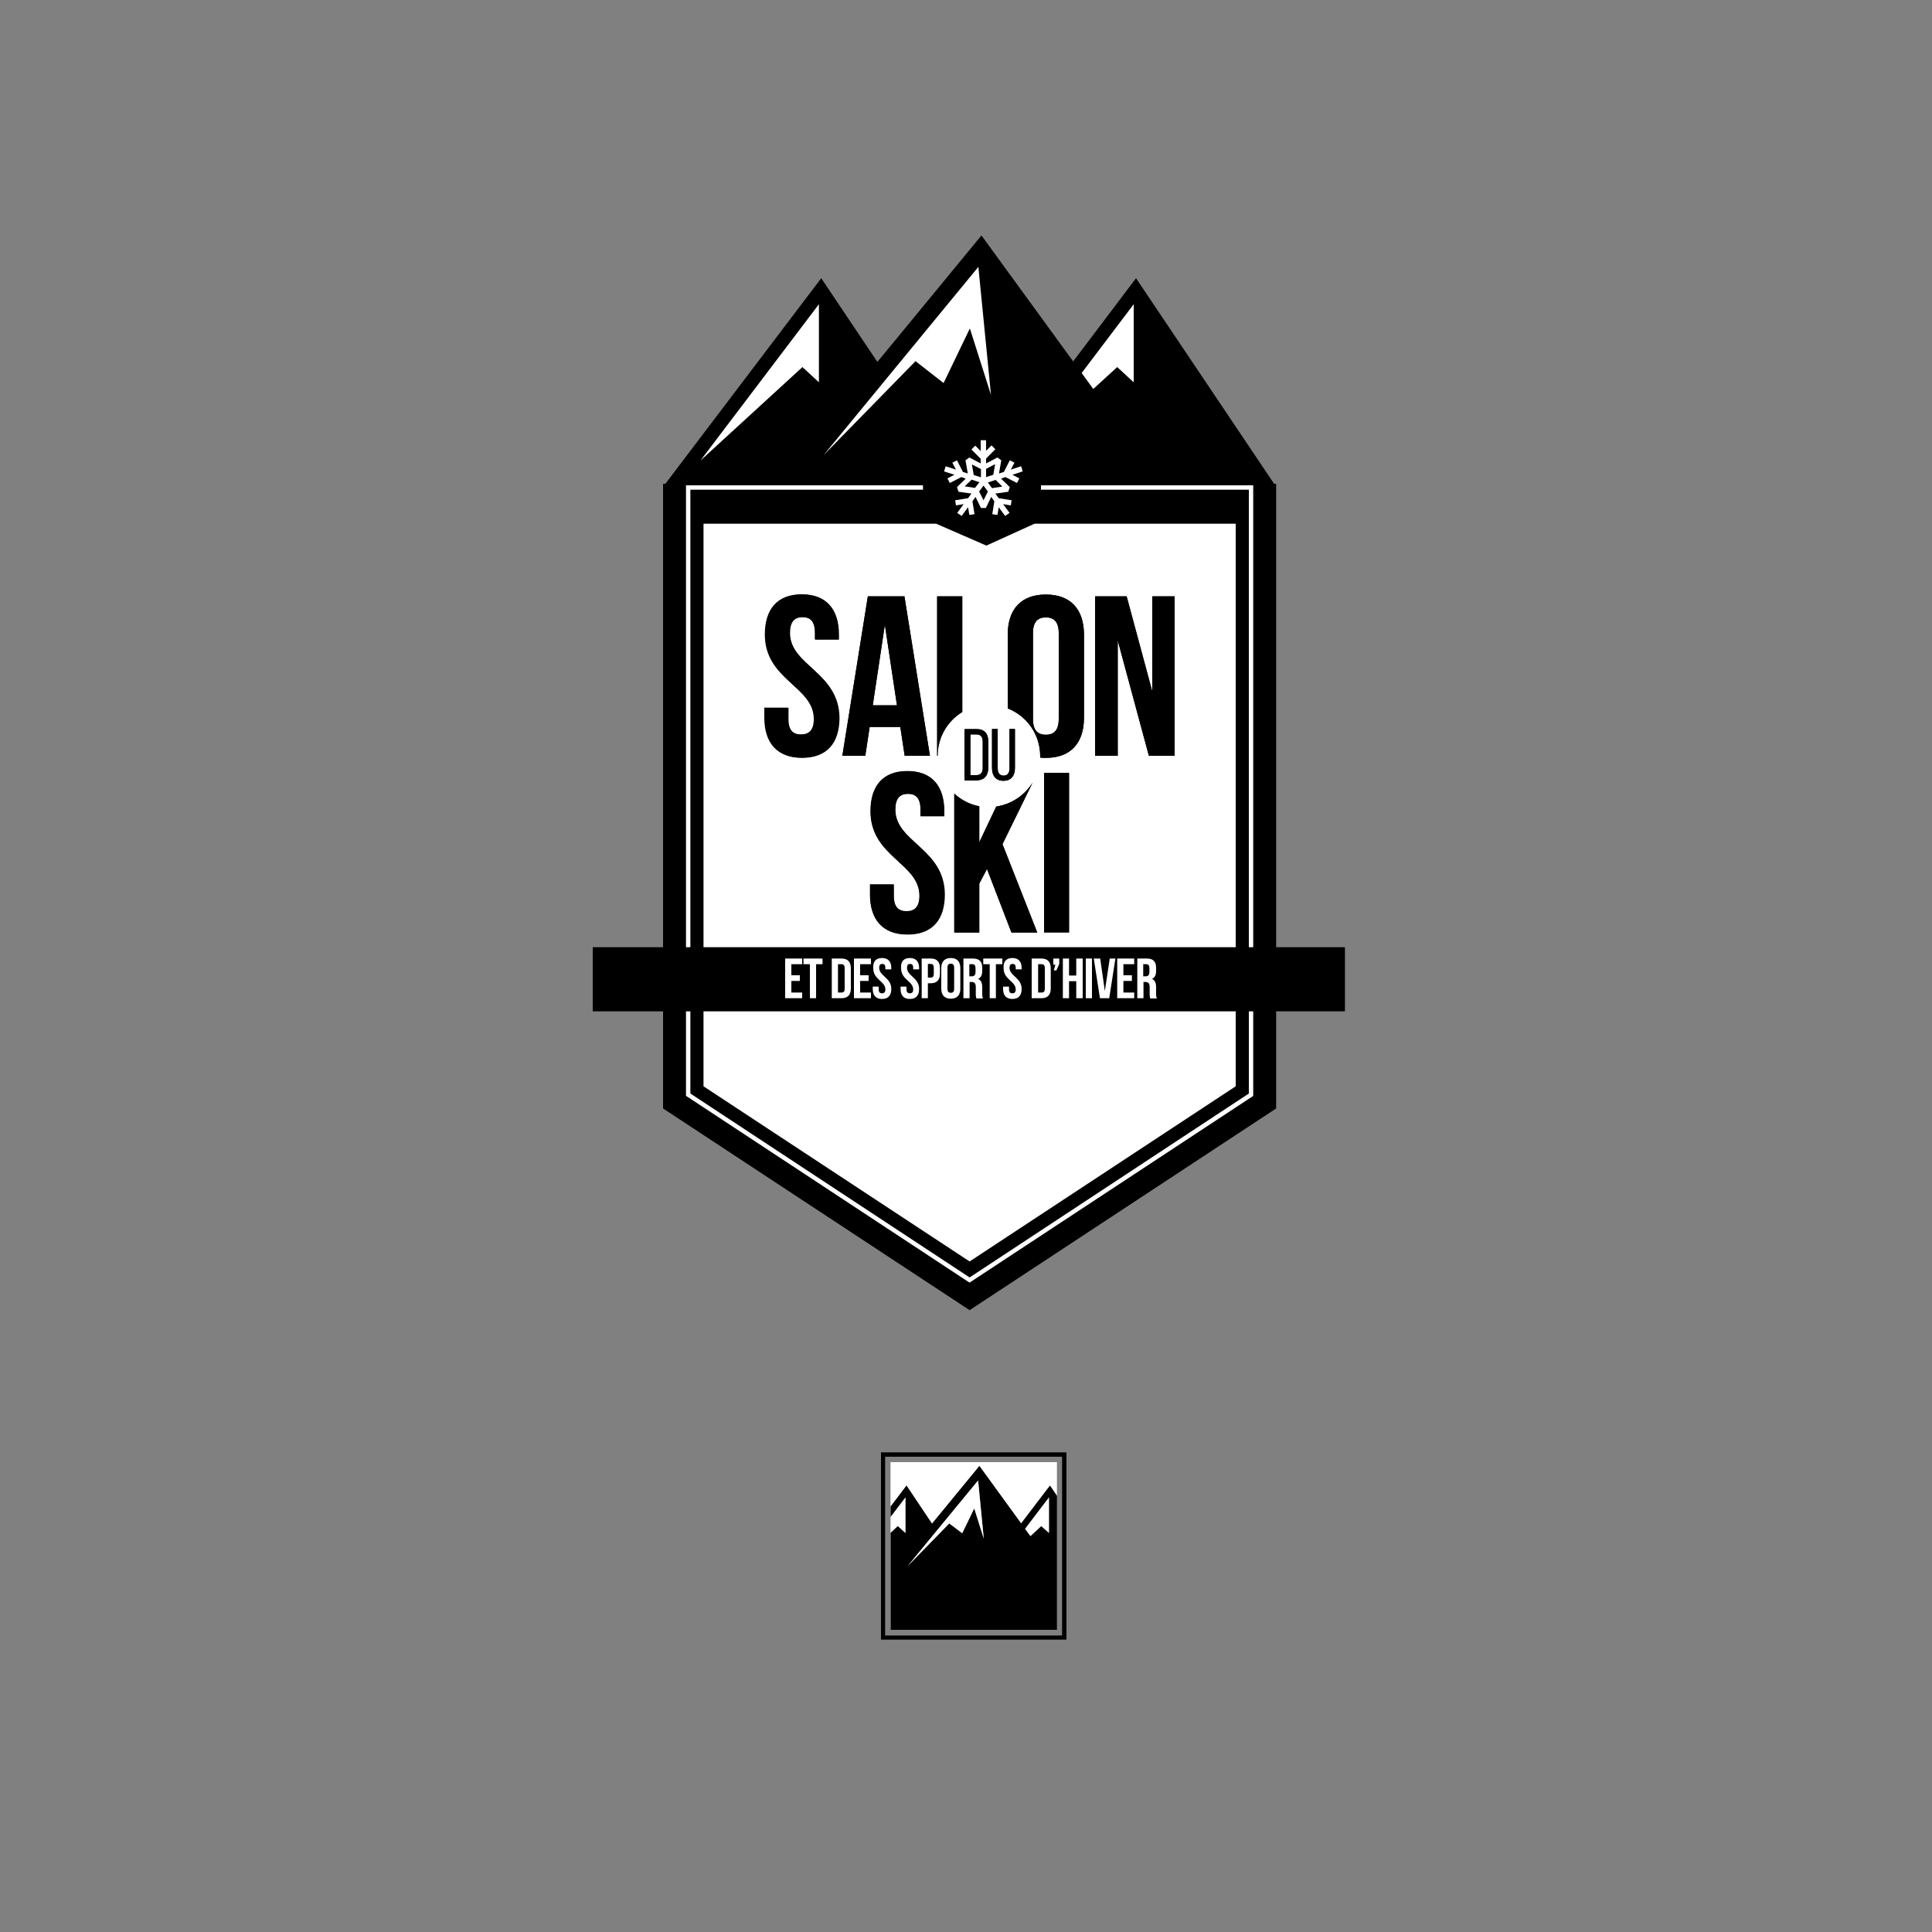
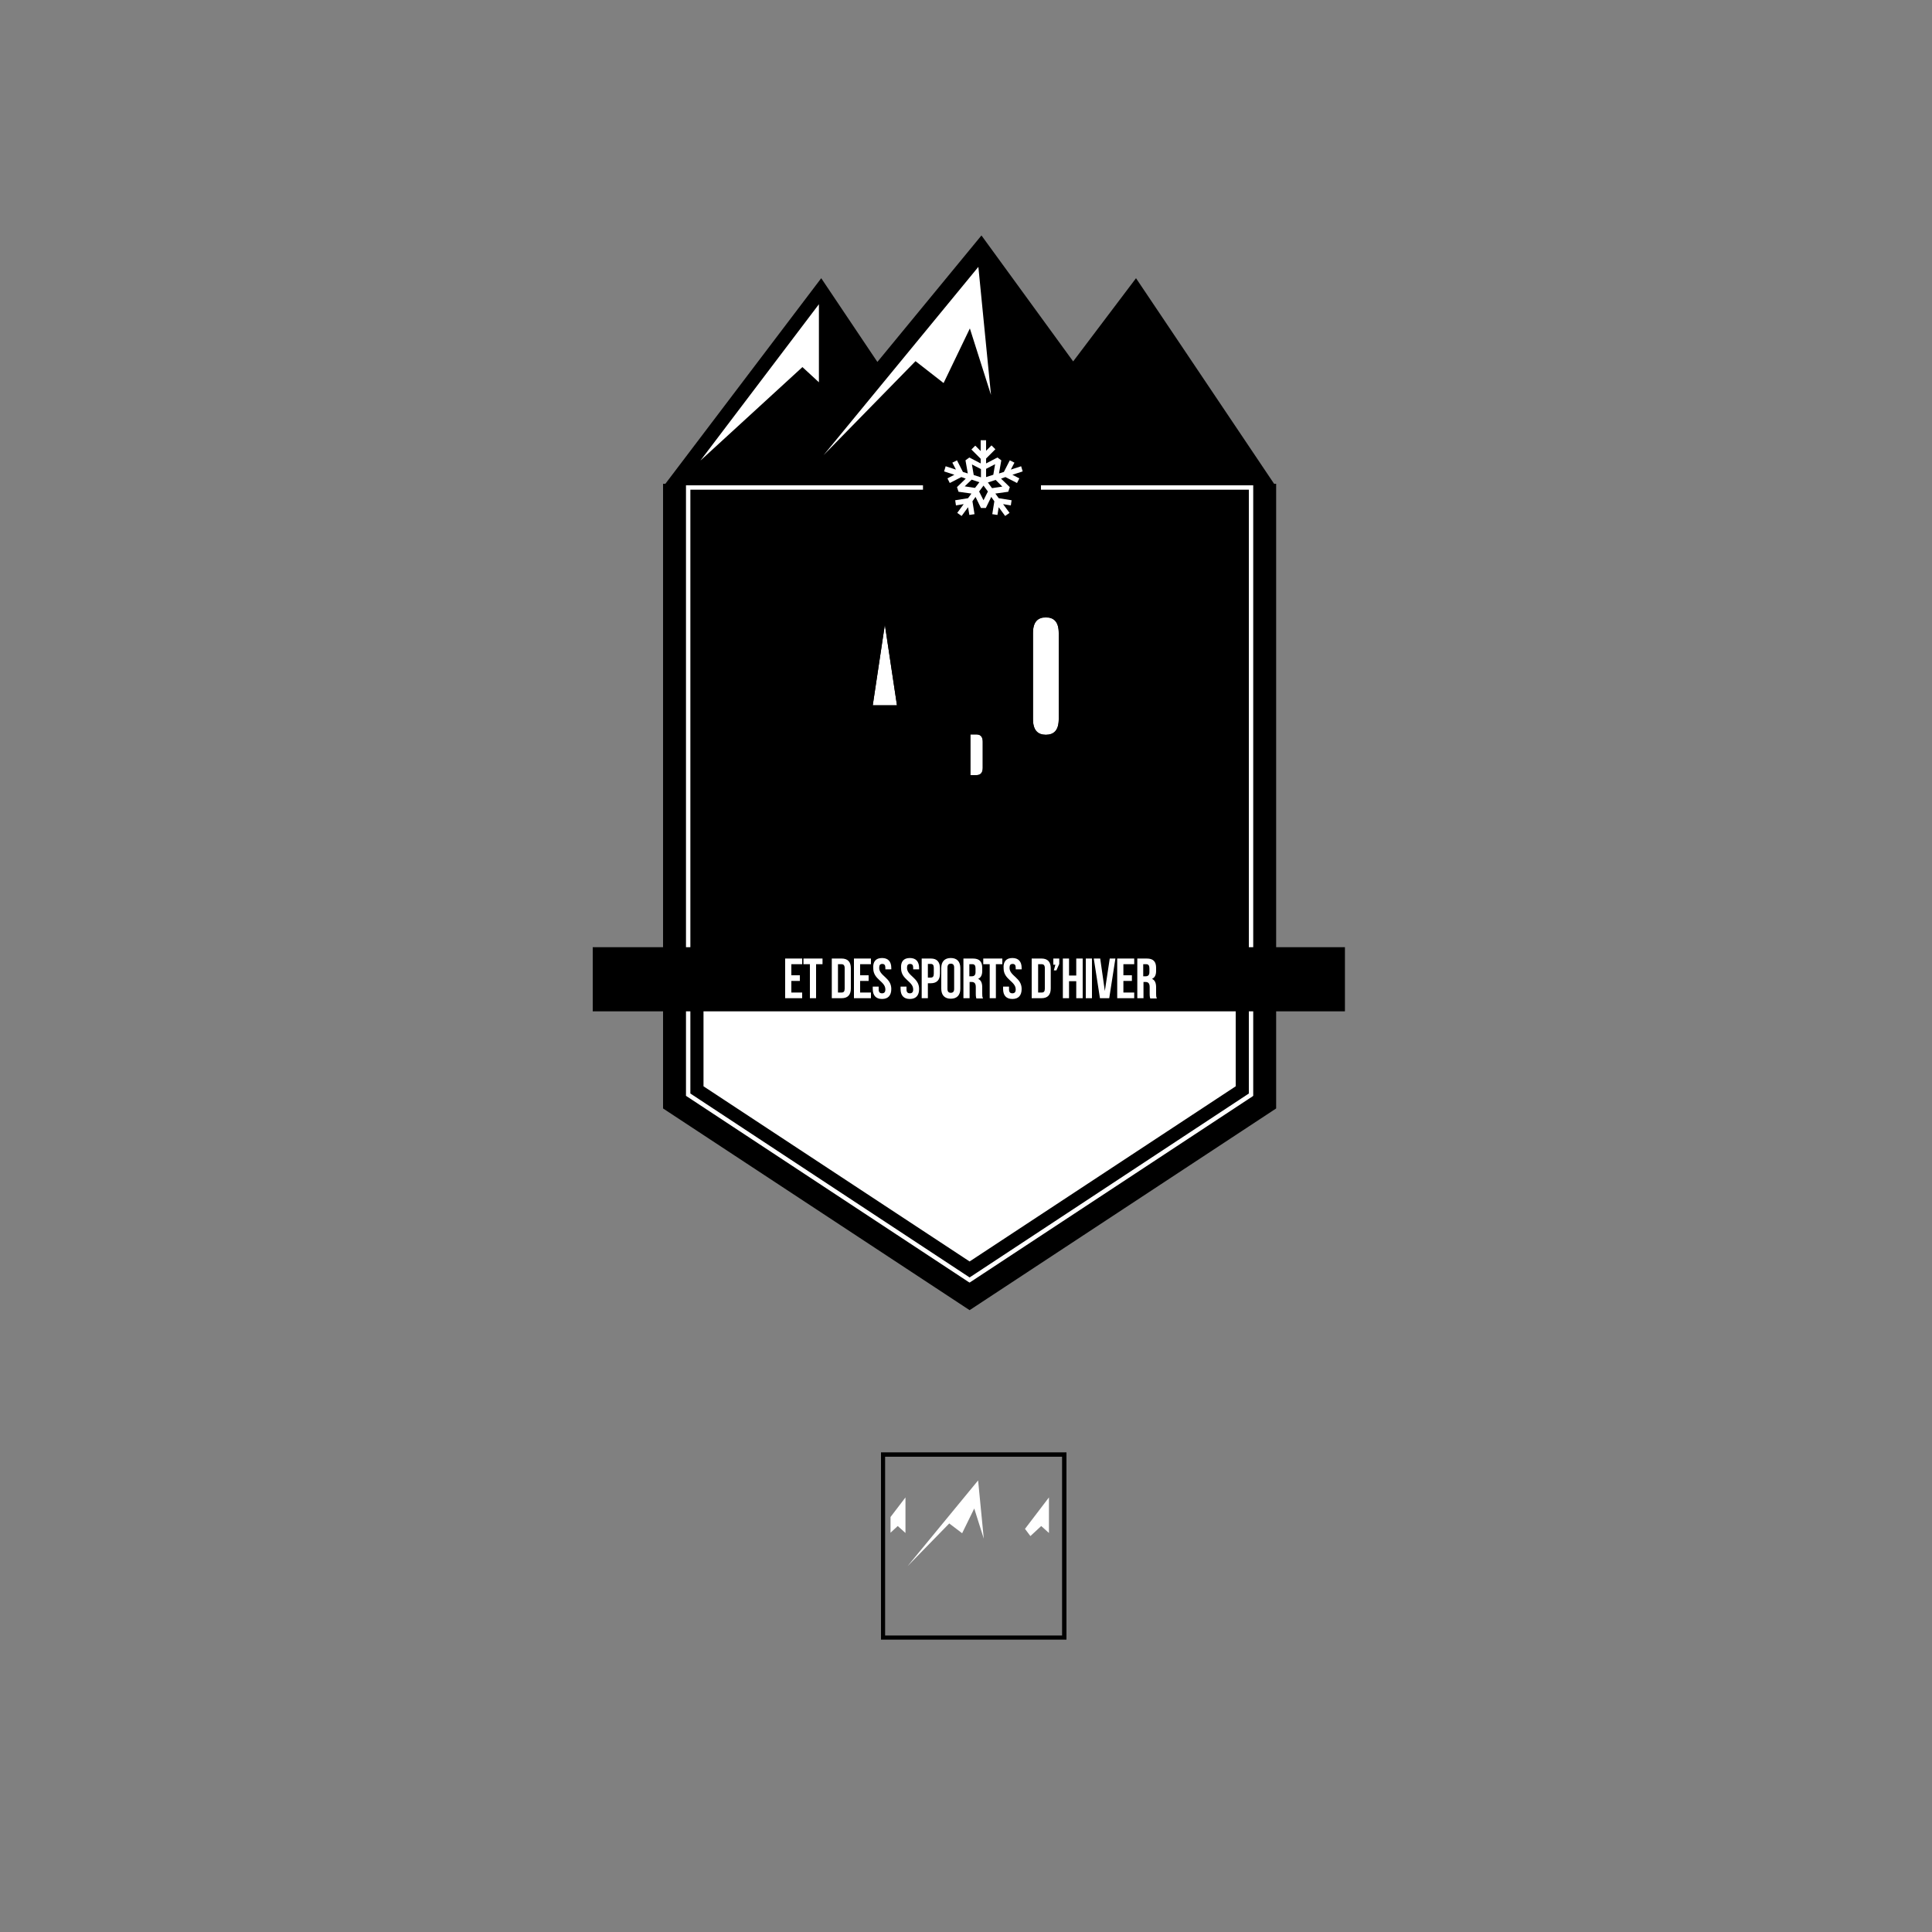
<svg xmlns="http://www.w3.org/2000/svg" viewBox="0 0 750 750">
  <rect x="0" y="0" width="750" height="750" fill="#808080" stroke="none" />
-   <path fill="#FFF" d="M361.8 591.5l18.4-22.4 16.2 22.3 11.2-14.7 2.7 4v-13.1h-64.6v17.2l6.2-8.1z" />
-   <path d="M351.5 581.3v13.8l-2.9-2.7-2.8 2.6v37.7h64.5v-52l-2.7-4-11.2 14.7-16.2-22.3-18.4 22.4-9.9-14.8-6.1 8.1v4.1l5.7-7.6zm55.7 0v13.8l-2.9-2.7-4.2 3.9-2-2.8 9.1-12.2zm-27.5-6.6l2.2 22.6-3.7-11.8-4.6 9.7-5-3.9-16.3 16.7 27.4-33.3z" />
  <path fill="#FFF" d="M404.2 592.4l3 2.7v-13.8l-9.3 12.2 2.1 2.8zM373.5 595.2l4.7-9.6 3.7 11.7-2.2-22.6-27.4 33.3 16.2-16.6zM351.5 595.1v-13.8l-5.8 7.6v6.1l2.8-2.6z" />
  <path d="M414 636.5h-72v-72.7h72v72.7zm-70.4-1.6h68.7v-69.4h-68.7v69.4z" />
  <g>
    <path d="M495.4 367.7V187.8h-.8L441 108l-24.4 32.3L381 91.4l-40.4 49.1-21.8-32.5-60.5 79.8h-.9v179.9h-27.3v24.9h27.3v37.7l119 78.3 119-78.3v-37.7h26.7v-24.9z" />
-     <path fill="#FFF" d="M440.1 118.1v30.3l-6.4-5.9-9.3 8.5-4.5-6.2z" />
    <path d="M404.1 188.4h82.4v179.3h-1.7V190.1h-80.7z" />
-     <path d="M479.7 203.3v164.4H273.1V203.3h90.3l19.5 8.5 18.7-8.5zM273.1 392.6h206.6v29.1l-103.3 68-103.3-68zM386.4 174.4l-3.6 3.6v1.8l4.4-2.4 1.5 1.1-.9 5.1 1.9-.6 2.4-4.5 1.8.9-1.4 2.7 4-1.3.6 2-3.9 1.3 2.6 1.3-.9 1.9-4.5-2.3-1.7.5 3.4 3.3-.6 1.8-5 .7 1.2 1.8 5.1.8-.4 2-3-.4 2.5 3.3-1.7 1.3-2.4-3.4-.5 3-2-.4.8-5-1.2-1.7-2.2 4.4h-1.8l-2.2-4.4-1.2 1.7.8 5-2 .4-.5-3-2.5 3.4-1.6-1.3 2.4-3.3-3 .4-.3-2 5-.8 1.3-1.8-5-.7-.6-1.8 3.4-3.3-1.7-.5-4.5 2.3-1-1.9 2.7-1.3-4-1.3.7-2 4 1.3-1.4-2.7 1.8-.9 2.3 4.5 1.9.6-.8-5.1 1.5-1.1 4.4 2.3V178l-3.6-3.6 1.4-1.5 2.2 2.2v-4.2h2v4.2l2.2-2.2z" />
    <path fill="#FFF" d="M379.8 103.6l4.9 49.7-8.2-25.8-10.2 21.2-10.9-8.5-35.7 36.5zM317.9 118.1v30.3l-6.4-5.9-39.6 36.3z" />
    <path d="M266.3 188.4h92v1.7H268v177.6h-1.7zM486.5 425.4l-.4.3-109.7 72.2-.5-.3-109.6-72.2v-32.8h1.7v31.9l108.4 71.4 108.4-71.4v-31.9h1.7z" />
    <path fill="none" d="M366.3 148.7l10.2-21.2 8.2 25.8-4.9-49.7-60.1 73.1 35.7-36.5zM433.7 142.5l6.4 5.9v-30.3l-20.2 26.7 4.5 6.2zM317.9 148.4v-30.3l-46 60.7 39.6-36.3z" />
    <path d="M385.1 189.4l4-.5-2.7-2.7-2.9 1zM380.8 185.3v-3.2l-3.5-1.9.7 4.1zM382.8 185.3l2.8-1 .7-4.1-3.5 1.9zM380.1 190.8l1.7 3.4 1.7-3.4-1.7-2.4zM377.1 186.2l-2.6 2.7 4 .5 1.6-2.2z" />
    <path fill="#FFF" d="M406 239.6c-3.1 0-5 1.7-5 6.1v33.4c0 4.4 1.9 6.1 5 6.1s5-1.7 5-6.1v-33.4c0-4.4-1.9-6.1-5-6.1zM376.4 489.7l103.3-68v-29.1H273.1v29.1l103.3 68z" />
-     <path fill="#FFF" d="M479.7 203.3h-78.1l-18.7 8.5-19.5-8.5h-90.3v164.4h206.6V203.3zM385.1 283h2.2v15.2c0 1.8.7 2.9 2.3 2.9 1.6 0 2.3-1.1 2.3-2.9V283h2.1v15.1c0 3-1.4 5-4.5 5-3 0-4.4-2-4.4-5V283zm-10.6 0h4.7c3.1 0 4.5 1.9 4.5 4.9v10c0 3-1.4 4.9-4.5 4.9h-4.7V283zm-63.3 11.1c-9.6 0-14.5-5.7-14.5-15.6v-3.8h9.2v4.4c0 4.4 1.9 6 5 6s5-1.6 5-6c0-12.7-19-15.1-19-32.8 0-9.9 4.9-15.6 14.3-15.6 9.5 0 14.3 5.7 14.3 15.6v1.9h-9.2v-2.6c0-4.4-1.8-6.1-4.9-6.1-3.1 0-4.9 1.7-4.9 6.1 0 12.7 19 15.1 19 32.8.2 10.1-4.7 15.7-14.3 15.7zm24.7-.7H327l9.9-61.9h14.2l9.9 61.9h-9.8l-1.7-11.2h-11.9l-1.7 11.2zm16.3 69.3c-9.6 0-14.5-5.7-14.5-15.6v-3.8h9.2v4.4c0 4.4 1.9 6 5 6s5-1.6 5-6c0-12.7-19-15.1-19-32.8 0-9.9 4.9-15.6 14.3-15.6 9.5 0 14.3 5.7 14.3 15.6v1.9h-9.2v-2.6c0-4.4-1.8-6.1-4.9-6.1-3.1 0-4.9 1.7-4.9 6.1 0 12.7 19 15.1 19 32.8.2 10-4.8 15.7-14.3 15.7zm11.8-69.3h-.2v-61.9h9.7v44.9c-5.7 3.5-9.5 9.8-9.5 17zm28.7 68.6l-9.5-24.7-3 5.7v19h-9.7v-53.9c2.7 2.4 6 4.2 9.7 4.9v14l6.6-13.9c6-.9 11-4.4 14.1-9.3l-11.7 23.9 13.5 34.3h-10zm22.3 0h-9.7v-62h9.7v62zm5.8-83.4c0 9.9-5.2 15.6-14.8 15.6-.8 0-1.5-.1-2.2-.1v-.6c0-8.4-5.2-15.6-12.6-18.5v-28.6c0-9.9 5.2-15.6 14.8-15.6 9.6 0 14.8 5.7 14.8 15.6v32.2zm25.2 14.8l-12.1-44.8v44.8h-8.8v-61.9h12.2l10 37.1v-37.1h8.7v61.9h-10z" />
    <path fill="#FFF" d="M338.8 273.8h9.4l-4.7-31.3zM381.5 298.1v-10.2c0-1.8-.8-2.8-2.4-2.8h-2.4v15.8h2.4c1.6 0 2.4-1 2.4-2.8zM268 190.1h90.3v-1.7h-92v179.3h1.7zM404.1 188.4v1.7h80.7v177.6h1.7V188.4zM484.8 424.5l-108.4 71.4L268 424.5v-31.9h-1.7v32.8l109.6 72.2.5.3 109.7-72.2.4-.3v-32.8h-1.7z" />
    <path d="M306.7 245.7c0-4.4 1.8-6.1 4.9-6.1 3.1 0 4.9 1.7 4.9 6.1v2.6h9.2v-1.9c0-9.9-4.9-15.6-14.3-15.6-9.5 0-14.3 5.7-14.3 15.6 0 17.7 19 20.1 19 32.8 0 4.4-1.9 6-5 6s-5-1.6-5-6v-4.4h-9.2v3.8c0 9.9 5 15.6 14.5 15.6 9.6 0 14.5-5.7 14.5-15.6-.2-17.7-19.2-20.1-19.2-32.9zM351.2 293.4h9.8l-9.9-61.9h-14.2l-9.9 61.9h8.9l1.7-11.2h11.9l1.7 11.2zm-12.4-19.6l4.7-31.3 4.7 31.3h-9.4zM373.5 231.5h-9.7v61.9h.2c0-7.2 3.8-13.5 9.6-17v-44.9zM406 230.8c-9.6 0-14.8 5.7-14.8 15.6V275c7.4 2.9 12.6 10.1 12.6 18.5v.6c.7.1 1.5.1 2.2.1 9.6 0 14.8-5.7 14.8-15.6v-32.2c0-10-5.3-15.6-14.8-15.6zm5 48.4c0 4.4-1.9 6.1-5 6.1s-5-1.7-5-6.1v-33.4c0-4.4 1.9-6.1 5-6.1s5 1.7 5 6.1v33.4zM447.4 231.5v37.1l-10-37.1h-12.2v61.9h8.7v-44.8l12.1 44.8h10v-61.9zM347.6 314.3c0-4.4 1.8-6.1 4.9-6.1 3.1 0 4.9 1.7 4.9 6.1v2.6h9.2V315c0-9.9-4.9-15.6-14.3-15.6-9.5 0-14.3 5.7-14.3 15.6 0 17.7 19 20.1 19 32.8 0 4.4-1.9 6-5 6s-5-1.6-5-6v-4.4h-9.2v3.8c0 9.9 5 15.6 14.5 15.6 9.6 0 14.5-5.7 14.5-15.6-.1-17.8-19.2-20.2-19.2-32.9zM400.8 303.8c-3 4.9-8.1 8.4-14.1 9.3l-6.6 13.9v-14c-3.7-.7-7.1-2.4-9.7-4.9V362h9.7v-19l3-5.7 9.5 24.7h10l-13.5-34.3 11.7-23.9zM405.3 300h9.7v61.9h-9.7zM383.6 298v-10c0-3.1-1.4-4.9-4.5-4.9h-4.7V303h4.7c3.1-.1 4.5-2 4.5-5zm-6.9 2.9v-15.8h2.4c1.6 0 2.4 1 2.4 2.8v10.2c0 1.8-.8 2.8-2.4 2.8h-2.4zM389.5 303.1c3.1 0 4.5-2 4.5-5V283h-2.1v15.2c0 1.8-.7 2.9-2.3 2.9-1.6 0-2.3-1.1-2.3-2.9V283h-2.2v15.1c0 3 1.4 5 4.4 5z" />
    <g fill="#FFF">
      <path d="M307.2 378.6h3.3v2.2h-3.3v4.5h4.2v2.2h-6.6v-15.4h6.6v2.2h-4.2v4.3zM311.8 372.1h7.5v2.2h-2.5v13.2h-2.4v-13.2h-2.5v-2.2zM322.9 372.1h3.8c2.4 0 3.6 1.3 3.6 3.8v7.8c0 2.5-1.2 3.8-3.6 3.8h-3.8v-15.4zm2.4 2.2v11h1.4c.8 0 1.2-.4 1.2-1.5v-8c0-1.1-.5-1.5-1.2-1.5h-1.4zM333.9 378.6h3.3v2.2h-3.3v4.5h4.2v2.2h-6.6v-15.4h6.6v2.2h-4.2v4.3zM342.4 371.9c2.4 0 3.6 1.4 3.6 3.9v.5h-2.3v-.6c0-1.1-.4-1.5-1.2-1.5-.8 0-1.2.4-1.2 1.5 0 3.2 4.7 3.8 4.7 8.2 0 2.5-1.2 3.9-3.6 3.9-2.4 0-3.6-1.4-3.6-3.9v-.9h2.3v1.1c0 1.1.5 1.5 1.3 1.5s1.3-.4 1.3-1.5c0-3.2-4.7-3.8-4.7-8.2-.2-2.6 1-4 3.4-4zM353.2 371.9c2.4 0 3.6 1.4 3.6 3.9v.5h-2.3v-.6c0-1.1-.4-1.5-1.2-1.5-.8 0-1.2.4-1.2 1.5 0 3.2 4.7 3.8 4.7 8.2 0 2.5-1.2 3.9-3.6 3.9-2.4 0-3.6-1.4-3.6-3.9v-.9h2.3v1.1c0 1.1.5 1.5 1.3 1.5s1.3-.4 1.3-1.5c0-3.2-4.7-3.8-4.7-8.2-.2-2.6 1-4 3.4-4zM364.9 375.9v2c0 2.5-1.2 3.8-3.6 3.8h-1.1v5.8h-2.4v-15.4h3.6c2.3 0 3.5 1.3 3.5 3.8zm-4.7-1.6v5.2h1.1c.8 0 1.2-.4 1.2-1.5v-2.3c0-1.1-.4-1.5-1.2-1.5h-1.1zM365.4 375.8c0-2.5 1.3-3.9 3.7-3.9 2.4 0 3.7 1.4 3.7 3.9v8c0 2.5-1.3 3.9-3.7 3.9-2.4 0-3.7-1.4-3.7-3.9v-8zm2.4 8.1c0 1.1.5 1.5 1.3 1.5s1.3-.4 1.3-1.5v-8.3c0-1.1-.5-1.5-1.3-1.5s-1.3.4-1.3 1.5v8.3zM379 387.5c-.1-.4-.2-.6-.2-1.9v-2.4c0-1.4-.5-2-1.6-2h-.8v6.3H374v-15.4h3.7c2.5 0 3.6 1.2 3.6 3.6v1.2c0 1.6-.5 2.6-1.6 3.1 1.2.5 1.6 1.7 1.6 3.3v2.4c0 .8 0 1.3.3 1.9H379zm-2.7-13.2v4.7h.9c.9 0 1.5-.4 1.5-1.6v-1.5c0-1.1-.4-1.6-1.2-1.6h-1.2zM381.6 372.1h7.5v2.2h-2.5v13.2h-2.4v-13.2h-2.5v-2.2zM393 371.9c2.4 0 3.6 1.4 3.6 3.9v.5h-2.3v-.6c0-1.1-.4-1.5-1.2-1.5-.8 0-1.2.4-1.2 1.5 0 3.2 4.7 3.8 4.7 8.2 0 2.5-1.2 3.9-3.6 3.9-2.4 0-3.6-1.4-3.6-3.9v-.9h2.3v1.1c0 1.1.5 1.5 1.3 1.5s1.3-.4 1.3-1.5c0-3.2-4.7-3.8-4.7-8.2-.2-2.6 1-4 3.4-4zM400.5 372.1h3.8c2.4 0 3.6 1.3 3.6 3.8v7.8c0 2.5-1.2 3.8-3.6 3.8h-3.8v-15.4zm2.5 2.2v11h1.4c.8 0 1.2-.4 1.2-1.5v-8c0-1.1-.5-1.5-1.2-1.5H403zM408.9 374.4v-2.3h2.3v2.1l-1.1 2.5h-1l.6-2.2h-.8zM415 387.5h-2.4v-15.4h2.4v6.6h2.8v-6.6h2.5v15.4h-2.5v-6.6H415v6.6zM421.5 372.1h2.4v15.4h-2.4v-15.4zM428.9 384.7l1.9-12.6h2.2l-2.4 15.4H427l-2.4-15.4h2.5l1.8 12.6zM436.1 378.6h3.3v2.2h-3.3v4.5h4.2v2.2h-6.6v-15.4h6.6v2.2h-4.2v4.3zM446.5 387.5c-.1-.4-.2-.6-.2-1.9v-2.4c0-1.4-.5-2-1.6-2h-.8v6.3h-2.4v-15.4h3.7c2.5 0 3.6 1.2 3.6 3.6v1.2c0 1.6-.5 2.6-1.6 3.1 1.2.5 1.6 1.7 1.6 3.3v2.4c0 .8 0 1.3.3 1.9h-2.6zm-2.7-13.2v4.7h.9c.9 0 1.5-.4 1.5-1.6v-1.5c0-1.1-.4-1.6-1.2-1.6h-1.2z" />
    </g>
    <path fill="#FFF" d="M382.8 170.9h-2.1v4.2l-2.1-2.1-1.5 1.5 3.6 3.6v1.8l-4.4-2.3-1.5 1.1.9 5.1-1.9-.6-2.3-4.5-1.8.9 1.4 2.7-4-1.3-.6 2 4 1.3-2.7 1.4.9 1.8 4.5-2.3 1.7.6-3.4 3.3.6 1.8 5 .7-1.3 1.8-5 .8.3 2 3-.5-2.5 3.4 1.7 1.2 2.5-3.4.5 3 2-.3-.8-5 1.2-1.7 2.1 4.3h1.9l2.1-4.3 1.2 1.7-.8 5 2 .3.5-3 2.5 3.4 1.7-1.2-2.5-3.4 3 .5.3-2-5-.8-1.3-1.8 5-.7.6-1.8-3.4-3.3 1.7-.6 4.5 2.3.9-1.8-2.7-1.4 4-1.3-.6-2-4 1.3 1.4-2.7-1.8-.9-2.3 4.5-1.9.6.9-5.1-1.5-1.1-4.4 2.3V178l3.6-3.6-1.5-1.5-2.1 2.1v-4.1zm-2 11.2v3.2l-2.8-.9-.7-4.1 3.5 1.8zm-2.3 7.3l-4-.6 2.7-2.6 3 1-1.7 2.2zm3.3 4.8l-1.7-3.4 1.7-2.3 1.7 2.3-1.7 3.4zm7.3-5.3l-4 .6-1.6-2.2 3-1 2.6 2.6zm-2.8-8.7l-.7 4.1-2.8.9V182l3.5-1.8z" />
  </g>
</svg>